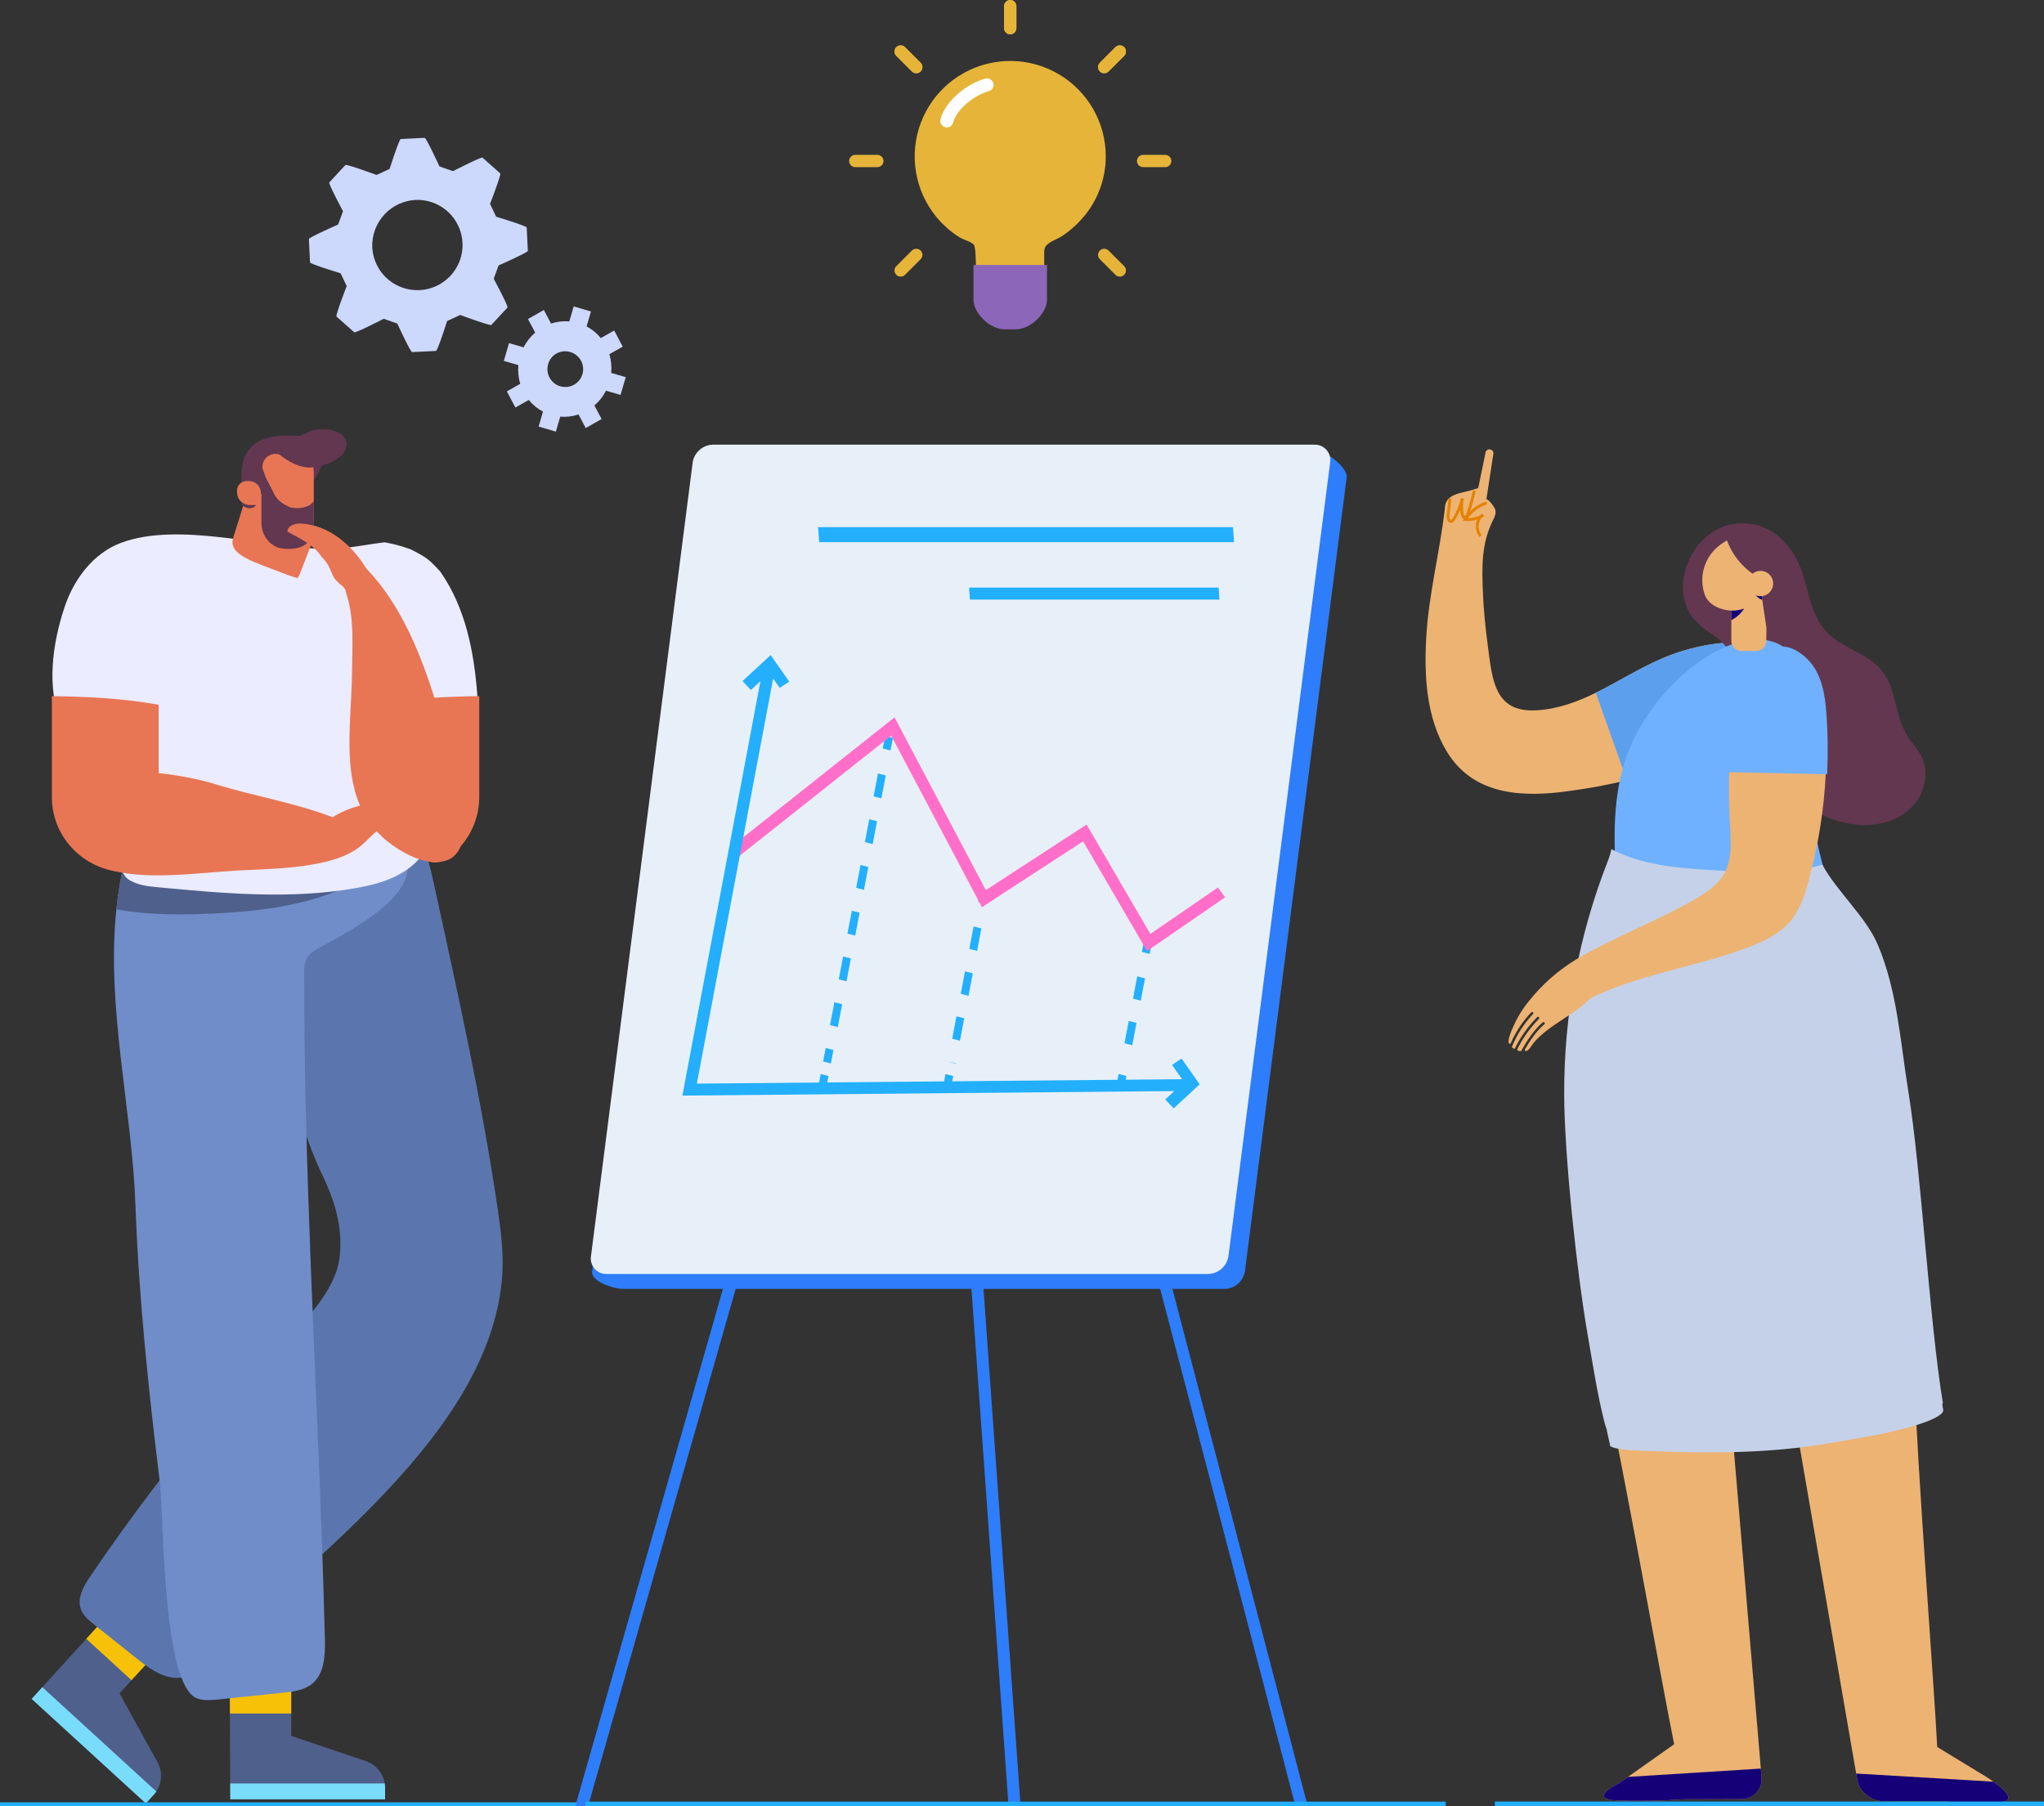
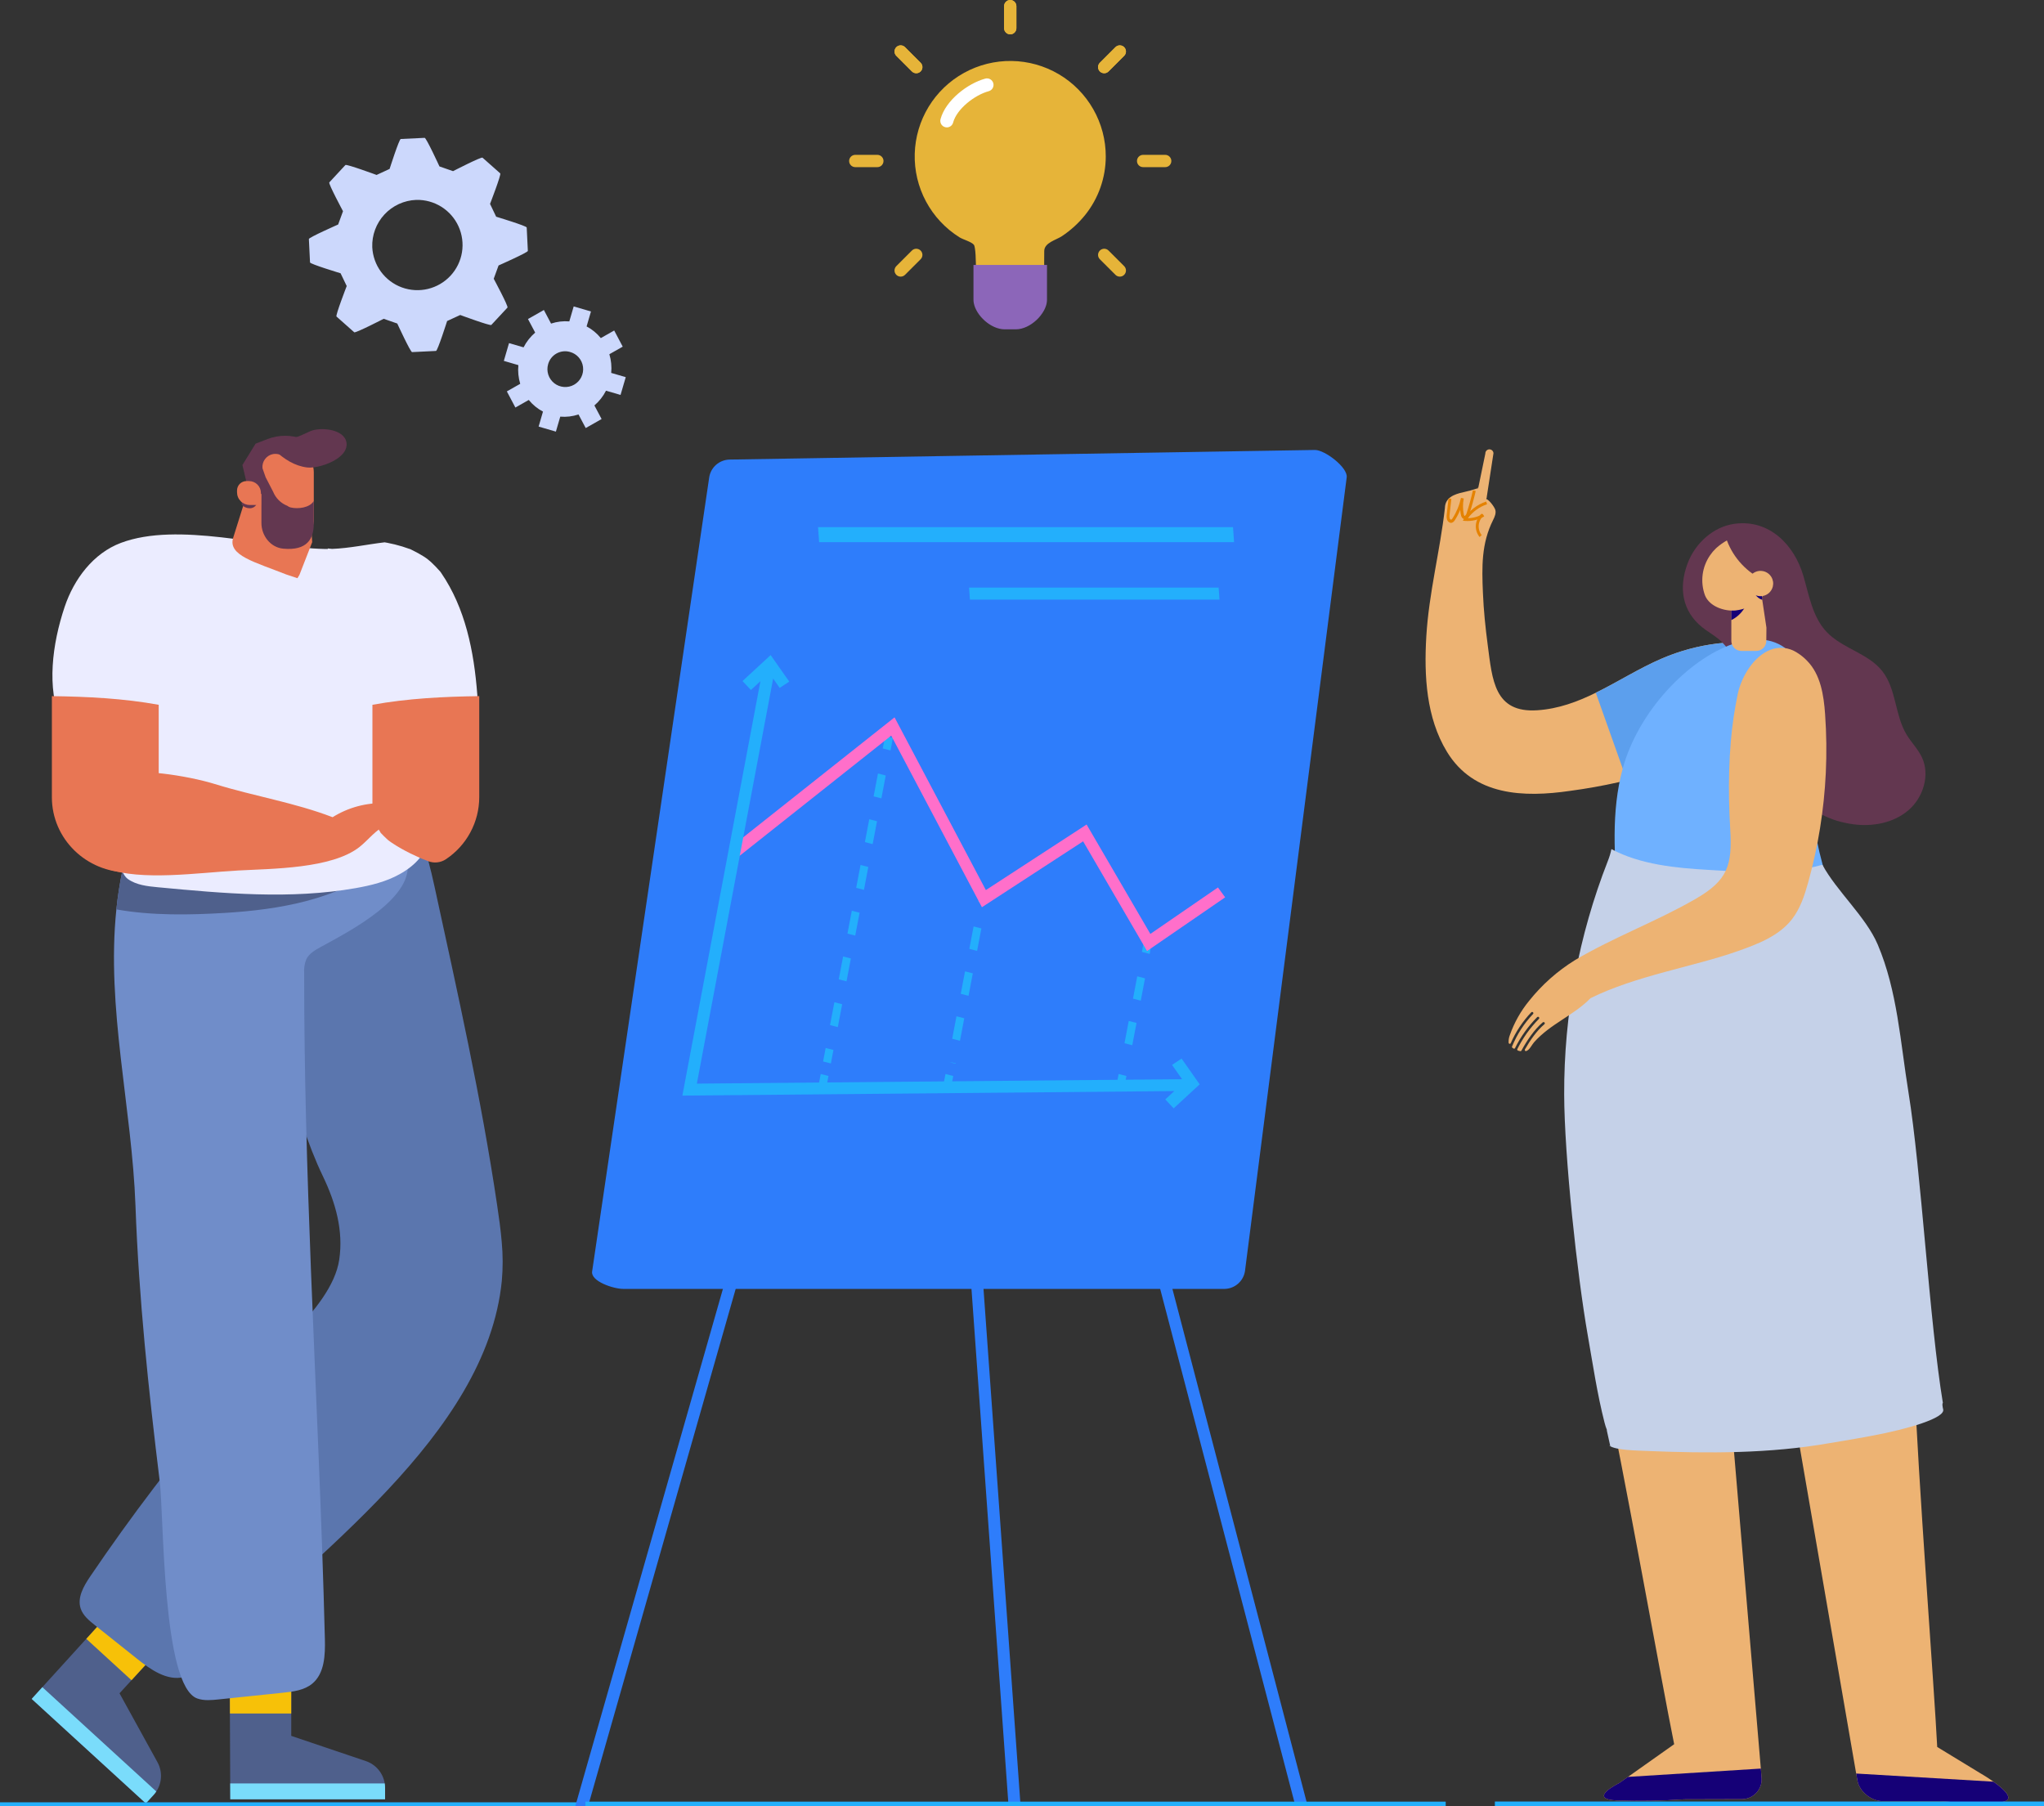
<svg xmlns="http://www.w3.org/2000/svg" width="215" height="190" viewBox="0 0 215 190" fill="none">
  <rect x="0" y="0" width="215" height="190" fill="#333333" stroke="none" />
  <g clip-path="url(#clip0_6101_2973)">
    <path d="M41.788 34.032C41.788 34.032 43.174 37.046 43.345 37.038L45.86 36.916C46.034 36.908 47.031 33.769 47.031 33.769L48.408 33.134C48.408 33.134 51.566 34.302 51.68 34.181L53.379 32.354C53.496 32.226 51.933 29.322 51.933 29.322L52.443 27.923C52.443 27.923 55.53 26.559 55.522 26.393L55.402 23.931C55.394 23.764 52.19 22.796 52.19 22.796L51.545 21.449C51.545 21.449 52.745 18.35 52.619 18.238L50.754 16.586C50.624 16.472 47.654 18.004 47.654 18.004L46.225 17.506C46.225 17.506 44.839 14.491 44.668 14.5L42.154 14.621C41.98 14.63 40.982 17.768 40.982 17.768L39.611 18.403C39.611 18.403 36.446 17.235 36.331 17.359L34.638 19.186C34.52 19.311 36.08 22.217 36.08 22.217L35.568 23.616C35.568 23.616 32.482 24.978 32.49 25.142L32.61 27.604C32.618 27.776 35.825 28.746 35.825 28.746L36.469 30.088C36.469 30.088 35.27 33.185 35.394 33.296L37.26 34.953C37.386 35.065 40.358 33.534 40.358 33.534L41.788 34.032ZM43.778 21.027C44.713 21.003 45.635 21.255 46.427 21.751C47.22 22.248 47.848 22.967 48.233 23.819C48.618 24.671 48.743 25.617 48.593 26.54C48.442 27.462 48.022 28.32 47.386 29.005C46.749 29.69 45.925 30.172 45.015 30.391C44.106 30.61 43.152 30.555 42.273 30.235C41.395 29.914 40.63 29.341 40.076 28.589C39.521 27.836 39.202 26.936 39.157 26.002C39.111 24.731 39.572 23.493 40.438 22.56C41.304 21.628 42.505 21.076 43.777 21.027H43.778Z" fill="#CCD8FC" />
    <path d="M54.72 40.374L53.313 41.172L54.212 42.869L55.619 42.071C56.029 42.577 56.538 42.994 57.114 43.297L56.655 44.872L58.472 45.402L58.932 43.827C59.581 43.882 60.234 43.803 60.852 43.597L61.609 45.026L63.28 44.078L62.523 42.649C63.028 42.216 63.442 41.689 63.744 41.097L65.273 41.543L65.82 39.673L64.29 39.227C64.354 38.565 64.288 37.898 64.096 37.261L65.502 36.464L64.604 34.766L63.197 35.564C62.787 35.058 62.278 34.641 61.702 34.338L62.162 32.764L60.344 32.233L59.884 33.808C59.235 33.754 58.582 33.832 57.964 34.038L57.208 32.609L55.536 33.558L56.293 34.986C55.788 35.419 55.374 35.946 55.072 36.538L53.542 36.092L52.996 37.962L54.526 38.409C54.462 39.07 54.528 39.737 54.72 40.374ZM59.934 37.016C60.296 37.11 60.622 37.31 60.87 37.59C61.117 37.87 61.276 38.218 61.324 38.589C61.373 38.959 61.31 39.336 61.143 39.671C60.977 40.005 60.714 40.283 60.388 40.467C60.063 40.652 59.69 40.735 59.317 40.706C58.944 40.678 58.588 40.539 58.294 40.307C58.001 40.075 57.784 39.761 57.67 39.405C57.556 39.048 57.551 38.666 57.656 38.307C57.787 37.834 58.1 37.432 58.527 37.19C58.955 36.948 59.461 36.885 59.934 37.016Z" fill="#CCD8FC" />
    <path d="M16.153 188.814L15.341 189.7L3.334 178.71L4.455 177.474L13.428 167.597L18.206 171.97L12.571 178.119L16.566 185.37C16.828 185.846 16.954 186.383 16.933 186.925C16.91 187.467 16.741 187.992 16.441 188.445C16.355 188.576 16.259 188.699 16.153 188.814Z" fill="#4F608C" />
    <path d="M18.903 171.209L13.832 176.743L9.078 172.392L14.125 166.836L18.903 171.209Z" fill="#F7C108" />
    <path d="M16.153 188.815L15.341 189.7L3.334 178.71L4.455 177.475L16.441 188.445C16.355 188.576 16.259 188.699 16.153 188.815Z" fill="#7ADCFB" />
    <path d="M52.775 130.645C52.667 129.351 52.484 128.059 52.293 126.775C50.617 115.473 48.127 104.409 45.705 93.256C44.025 85.519 41.708 80.231 33.092 78.697C32.102 78.52 30.955 78.344 29.734 78.216C29.479 78.188 29.224 78.165 28.963 78.143C27.74 78.033 26.512 77.992 25.284 78.019C20.251 78.15 20.469 80.55 18.471 84.254C18.659 85.132 18.865 86.007 19.094 86.875C20.788 93.297 22.903 96.51 25.908 101.911C29.542 108.44 30.658 116.864 33.971 123.742C35.307 126.517 36.136 129.463 35.682 132.509C34.877 137.918 26.88 143.453 23.427 147.508C18.451 153.353 13.799 159.467 9.493 165.821C8.805 166.837 8.095 168.059 8.491 169.22C8.737 169.942 9.363 170.458 9.959 170.934L14.416 174.487C15.843 175.625 17.555 176.835 19.333 176.416C20.438 176.157 21.296 175.314 22.093 174.506C32.676 163.773 51.164 151.035 52.784 134.736C52.906 133.375 52.903 132.005 52.775 130.645Z" fill="#5B76AE" />
    <path d="M40.505 188.067V189.267H24.223L24.215 187.6L24.156 174.259H30.635V182.598L38.482 185.249C38.996 185.423 39.453 185.734 39.803 186.148C40.153 186.563 40.383 187.065 40.468 187.601C40.493 187.755 40.505 187.911 40.505 188.067Z" fill="#4F608C" />
    <path d="M30.633 172.741V180.245H24.188L24.154 172.741H30.633Z" fill="#F7C108" />
    <path d="M40.505 188.067V189.267H24.223L24.215 187.6H40.468C40.493 187.754 40.505 187.91 40.505 188.067Z" fill="#7ADCFB" />
    <path d="M15.084 89.828C15.755 89.959 16.438 90.049 17.087 90.111C20.931 90.486 24.811 90.715 28.628 90.435C29.386 90.381 30.147 90.309 30.9 90.207C33.082 89.944 35.237 89.499 37.345 88.876C36.903 85.804 34.833 83.069 32.143 81.496C29.369 79.875 26.013 79.416 22.824 79.816C21.359 80.001 19.863 80.384 18.724 81.322C16.963 82.768 15.954 87.279 15.084 89.828Z" fill="#633750" />
    <path d="M60.664 189.586H-6.807V190H60.664V189.586Z" fill="#23AFFC" />
    <path d="M32.216 100.91C32.032 101.373 31.956 101.872 31.994 102.368C31.986 112.798 32.305 123.244 32.711 133.694C33.215 146.599 33.849 159.509 34.173 172.394C34.214 174.086 34.149 176.028 32.842 177.107C31.998 177.804 30.837 177.946 29.746 178.061C27.495 178.295 25.247 178.528 23 178.762C22.245 178.84 21.463 178.916 20.75 178.664C17.043 177.346 17.254 159.505 16.797 155.785C15.618 146.171 14.602 136.53 14.251 126.845C13.877 116.498 11.162 106.036 12.24 95.659C12.381 94.285 12.594 92.918 12.877 91.566C13.978 86.348 16.407 81.2 21.935 79.637C26.115 78.454 27.741 79.834 30.654 82.298C33.23 84.476 41.48 86.995 42.664 89.968C42.705 90.073 42.742 90.178 42.772 90.284C43.947 94.332 36.648 98.009 33.744 99.611C33.147 99.939 32.514 100.299 32.216 100.91Z" fill="#708DC9" />
    <path d="M42.772 90.285C42.396 90.424 42.017 90.56 41.648 90.716C41.459 90.593 41.236 90.534 41.011 90.549C40.785 90.564 40.572 90.651 40.401 90.799C35.795 94.645 29.283 95.697 23.576 96.034C20.021 96.243 16.011 96.334 12.24 95.66C12.382 94.286 12.595 92.919 12.878 91.567C13.979 86.349 16.408 81.201 21.936 79.638C26.115 78.455 27.741 79.835 30.655 82.299C33.23 84.477 41.481 86.996 42.665 89.969C42.705 90.074 42.742 90.179 42.772 90.285Z" fill="#4F608C" />
    <path d="M16.75 66.898C17.016 66.796 17.307 66.775 17.585 66.838C17.863 66.901 18.116 67.045 18.312 67.252C18.509 67.459 18.639 67.719 18.687 68C18.735 68.281 18.699 68.57 18.583 68.83C18.467 69.09 18.276 69.311 18.035 69.463C17.794 69.615 17.513 69.692 17.228 69.684C16.943 69.677 16.666 69.585 16.434 69.42C16.201 69.255 16.022 69.026 15.92 68.76C15.852 68.583 15.82 68.395 15.825 68.205C15.83 68.016 15.872 67.83 15.949 67.657C16.026 67.484 16.137 67.328 16.274 67.198C16.411 67.068 16.573 66.966 16.75 66.898Z" fill="#EE80BE" />
    <path d="M50.202 73.044C49.857 68.496 48.944 63.962 46.398 60.252C46.365 60.205 46.33 60.16 46.296 60.114C45.99 59.764 45.666 59.429 45.326 59.112C45.266 59.057 45.032 58.867 44.923 58.776C44.814 58.702 44.625 58.572 44.576 58.54C44.185 58.295 43.781 58.072 43.365 57.871C43.256 57.818 43.195 57.786 43.163 57.767C43.139 57.761 43.099 57.75 43.03 57.727C42.791 57.648 42.553 57.559 42.311 57.485C41.798 57.33 41.277 57.2 40.75 57.099C40.654 57.08 40.556 57.063 40.457 57.047C38.637 57.259 36.797 57.67 34.928 57.739C34.777 57.722 34.624 57.709 34.473 57.691L34.49 57.748C34.356 57.748 34.221 57.748 34.091 57.745C27.743 57.595 18.756 54.847 12.726 57.103C9.806 58.196 7.779 60.921 6.803 63.828C5.477 67.78 4.904 72.383 6.406 75.874C7.689 78.856 9.485 81.575 10.947 84.469C11.867 86.291 12.109 91.502 13.448 92.461C14.344 93.102 15.507 93.228 16.611 93.331C23.53 93.982 30.552 94.629 37.394 93.425C39.001 93.143 40.612 92.75 42.031 91.959C45.728 89.897 45.207 87.3 46.329 84.006C47.361 80.978 50.267 78.457 50.168 75.039C50.122 73.447 50.323 74.637 50.202 73.044Z" fill="#EBECFF" />
    <path d="M32.451 50.997L29.206 48.644C28.653 48.158 28.056 47.724 27.423 47.35L24.528 56.564C23.942 58.431 26.806 59.118 30.115 60.431L31.283 60.82L31.493 60.481L32.84 57.027L32.451 50.997Z" fill="#E87654" />
-     <path d="M29.738 52.603C32.068 51.876 34.33 49.896 33.941 47.165C33.916 46.851 33.8 46.551 33.606 46.303C33.261 45.918 32.689 45.879 32.178 45.867L30.57 45.83C28.325 45.778 26.035 46.243 25.501 48.827C25.38 49.5 25.36 50.188 25.442 50.867C25.49 51.384 25.412 51.914 25.704 52.37C26.107 53.001 26.919 53.203 27.657 53.251C28.141 53.28 28.627 53.265 29.108 53.206C29.156 53.062 29.238 52.932 29.348 52.826C29.457 52.721 29.591 52.645 29.738 52.603Z" fill="#633750" />
    <path d="M26.428 49.273V52.912C26.428 53.148 26.451 53.384 26.496 53.615C26.521 53.775 26.559 53.932 26.608 54.085C26.613 54.101 26.62 54.121 26.625 54.137H26.629C26.888 54.917 27.386 55.596 28.052 56.078C28.718 56.561 29.52 56.822 30.342 56.824H30.86C31.429 56.823 31.974 56.597 32.377 56.195C32.779 55.793 33.005 55.248 33.007 54.68V49.671C33.005 48.997 32.737 48.351 32.26 47.874C31.784 47.397 31.137 47.127 30.463 47.125H28.574C28.005 47.127 27.46 47.354 27.058 47.757C26.655 48.159 26.429 48.704 26.428 49.273Z" fill="#E87654" />
    <path d="M30.573 53.38C30.443 53.349 30.323 53.289 30.221 53.205C29.886 53.073 29.582 52.875 29.327 52.623C29.071 52.37 28.87 52.069 28.734 51.736L27.941 50.201L27.611 49.262C27.573 48.916 27.668 48.569 27.877 48.291C28.085 48.012 28.391 47.823 28.734 47.761C29.111 47.703 29.495 47.794 29.805 48.017L30.476 48.477C31.187 48.714 31.971 48.871 32.498 48.443C32.717 48.262 32.877 48.02 32.959 47.748C32.944 47.706 32.926 47.665 32.904 47.626C32.743 47.333 32.656 47.005 32.651 46.67C32.491 46.567 32.34 46.45 32.202 46.319L31.825 46.176C30.638 45.724 29.325 45.727 28.14 46.184L26.883 46.67L25.5 48.915L26.091 51.43L27.498 51.972V55.015C27.498 56.355 28.457 57.589 29.791 57.714C32.305 57.951 33.002 56.669 33.002 55.125V52.704C32.565 53.425 31.346 53.562 30.573 53.38Z" fill="#633750" />
    <path d="M27.087 52.069V52.659C27.088 52.765 27.067 52.87 27.027 52.968C26.987 53.065 26.928 53.154 26.853 53.229C26.779 53.304 26.69 53.364 26.592 53.405C26.494 53.445 26.39 53.466 26.284 53.466C26.125 53.467 25.968 53.435 25.822 53.374C25.675 53.312 25.543 53.222 25.432 53.109V51.145C25.584 51.02 25.776 50.952 25.974 50.952C26.121 50.952 26.266 50.981 26.401 51.037C26.537 51.093 26.66 51.175 26.763 51.279C26.867 51.383 26.949 51.506 27.004 51.641C27.06 51.777 27.088 51.922 27.087 52.069Z" fill="#633750" />
    <path d="M25.922 50.605H26.195C26.527 50.605 26.845 50.737 27.079 50.971C27.314 51.206 27.446 51.524 27.446 51.855V53.118H26.268C26.093 53.118 25.919 53.083 25.756 53.016C25.594 52.949 25.447 52.851 25.323 52.727C25.199 52.602 25.1 52.455 25.033 52.293C24.966 52.131 24.932 51.957 24.932 51.782V51.595C24.932 51.333 25.036 51.081 25.222 50.895C25.407 50.71 25.659 50.605 25.922 50.605Z" fill="#E87654" />
    <path d="M35.416 48.283C36.091 47.837 36.558 47.245 36.444 46.548C36.208 45.11 33.7 44.903 32.645 45.353C31.977 45.638 31.331 46.04 30.606 46.081C30.178 46.105 29.742 46 29.325 46.091C28.907 46.182 28.501 46.589 28.636 46.995C28.697 47.142 28.793 47.273 28.915 47.376C29.854 48.29 31.028 49.029 32.331 49.176C33.059 49.259 34.45 48.92 35.416 48.283Z" fill="#633750" />
    <path d="M40.491 84.485C38.549 84.417 36.632 84.931 34.985 85.962C30.957 84.418 26.796 83.77 22.602 82.474C19.676 81.569 14.204 80.753 12.234 81.483C11.617 81.711 11.122 82.278 10.652 82.777C9.001 84.524 7.937 86.957 8.51 88.84C8.885 90.073 9.913 90.929 11.139 91.359C14.949 92.698 20.749 91.806 25.073 91.567C28.582 91.372 34.898 91.395 37.811 89.096C38.783 88.329 39.537 87.243 40.685 86.777C41.264 86.541 42.024 86.371 42.161 85.761C42.336 84.975 41.293 84.518 40.491 84.485Z" fill="#E87654" />
    <path d="M46.768 75.456C46.796 75.51 46.816 75.568 46.842 75.622C46.83 75.606 46.819 75.589 46.809 75.571C46.795 75.532 46.78 75.494 46.768 75.456Z" fill="#E87654" />
-     <path d="M48.718 88.101C49.472 84.063 46.623 76.455 45.929 74.167C44.2 68.465 41.536 61.703 36.353 57.894C35.806 57.491 34.928 57.147 34.494 57.654C34.107 58.107 34.517 58.767 34.971 59.167C36.029 60.099 36.125 61.465 36.514 62.737C37.27 65.206 37.049 67.998 37.032 70.538C36.986 77.296 35.086 85.105 41.954 89.355C43.271 90.17 44.817 90.838 46.387 90.644C47.759 90.475 48.456 89.504 48.718 88.101Z" fill="#E87654" />
    <path d="M5.457 73.227V83.864C5.457 88.232 9.073 91.772 13.533 91.772H16.693V74.138C12.989 73.465 9.228 73.278 5.457 73.227Z" fill="#E87654" />
    <path d="M39.812 86.59C39.796 86.736 39.806 86.905 39.792 87.056C39.811 87.128 39.825 87.21 39.843 87.284L39.851 87.293C39.925 87.392 39.99 87.498 40.043 87.609C40.28 87.858 40.518 88.092 40.77 88.326C40.81 88.363 40.907 88.437 40.972 88.485C41.046 88.537 41.12 88.59 41.195 88.641C41.525 88.865 41.866 89.072 42.212 89.268C42.833 89.619 43.475 89.93 44.127 90.22C44.214 90.257 44.38 90.329 44.425 90.347C44.625 90.426 44.826 90.506 45.027 90.583L45.036 90.587C45.341 90.704 45.669 90.747 45.993 90.712C46.318 90.677 46.629 90.565 46.901 90.385C47.977 89.67 48.861 88.701 49.472 87.564C50.085 86.427 50.407 85.156 50.41 83.864V73.227C46.638 73.278 42.878 73.465 39.174 74.137V84.828C39.4 85.059 39.574 85.336 39.684 85.64C39.794 85.944 39.837 86.268 39.812 86.59Z" fill="#E87654" />
-     <path d="M39.103 61.452C39.049 60.68 38.651 59.961 38.203 59.295C36.78 57.176 34.506 55.244 31.705 55.073C30.8 55.018 30.24 55.434 30.223 55.918C31.388 56.563 32.693 57.174 33.511 58.149C33.629 58.291 33.74 58.44 33.842 58.594C34.127 58.863 34.367 59.174 34.555 59.518C34.771 59.92 34.899 60.356 35.122 60.755C35.13 60.769 35.14 60.782 35.148 60.796C35.376 61.101 35.648 61.369 35.957 61.592C36.065 61.665 36.153 61.765 36.213 61.881C36.578 62.119 36.98 62.298 37.401 62.411C37.728 62.498 38.584 62.712 38.902 62.534C39.249 62.34 39.128 61.795 39.103 61.452Z" fill="#E87654" />
    <path d="M187.295 69.073C186.96 68.792 186.592 68.553 186.2 68.36C184.548 67.532 182.519 67.463 180.647 67.691C178.64 67.938 176.678 68.467 174.82 69.264C172.422 70.289 170.192 71.729 167.855 72.87C165.928 73.82 163.928 74.564 161.711 74.712C157.161 75.019 156.97 71.506 156.484 67.822C156.244 66.006 156.058 64.181 155.982 62.35C155.866 59.614 155.817 57.169 157.052 54.702C157.22 54.363 157.391 53.98 157.281 53.621C157.185 53.314 156.646 52.587 156.333 52.486V52.474C156.375 52.403 156.395 52.322 156.391 52.24L157.092 47.675C157.087 47.562 157.037 47.455 156.954 47.379C156.87 47.302 156.759 47.262 156.646 47.267C156.533 47.272 156.426 47.322 156.349 47.405C156.273 47.489 156.232 47.6 156.237 47.713L155.493 51.313C155.154 51.31 155.707 51.359 155.377 51.38C154.903 51.535 154.423 51.667 153.936 51.773C152.91 51.997 152.032 52.358 151.983 53.407V53.445C151.47 57.977 150.299 62.368 150.027 66.953C149.78 71.112 150.027 75.503 152.189 79.065C155.018 83.728 160.275 83.902 165.155 83.192C168.573 82.735 171.943 81.98 175.229 80.936C177.248 80.281 179.206 79.455 181.083 78.465C181.371 78.312 181.701 78.147 182.06 77.967C182.971 77.518 184.063 76.988 185.115 76.383C188.22 74.584 190.938 72.117 187.295 69.073ZM156.279 52.474H156.273C156.27 52.467 156.268 52.459 156.267 52.45C156.27 52.459 156.274 52.467 156.279 52.474Z" fill="#EDB373" />
    <path d="M152.587 54.997C152.499 54.98 152.417 54.939 152.35 54.879C152.283 54.819 152.234 54.742 152.208 54.656C152.155 54.468 152.146 54.27 152.181 54.078L152.364 52.434L152.662 52.467L152.479 54.111C152.452 54.249 152.455 54.391 152.487 54.528C152.518 54.616 152.602 54.681 152.658 54.661C152.706 54.645 152.754 54.575 152.796 54.511C153.213 53.856 153.51 53.132 153.674 52.373L153.967 52.435C153.858 52.997 153.86 53.575 153.975 54.135C154.004 54.231 154.032 54.258 154.046 54.266C154.051 54.269 154.058 54.271 154.064 54.271C154.07 54.271 154.077 54.269 154.082 54.266C154.177 54.189 154.244 54.084 154.274 53.966C154.526 53.184 154.748 52.379 154.934 51.574L155.225 51.65C155.036 52.465 154.811 53.279 154.557 54.07C154.503 54.276 154.374 54.455 154.195 54.571C154.152 54.593 154.103 54.604 154.054 54.604C154.005 54.603 153.957 54.591 153.914 54.568C153.801 54.494 153.721 54.379 153.691 54.247C153.635 54.047 153.602 53.842 153.594 53.635C153.441 54.005 153.255 54.362 153.039 54.7C152.974 54.823 152.869 54.921 152.741 54.979C152.692 54.997 152.639 55.003 152.587 54.997Z" fill="#E58200" />
    <path d="M153.867 54.777L154.001 54.567C154.544 53.715 155.364 53.075 156.324 52.757L156.418 53.041C155.612 53.313 154.91 53.824 154.404 54.507C154.954 54.501 155.493 54.348 155.965 54.064L156.12 54.32C155.517 54.683 154.816 54.85 154.114 54.796L153.867 54.777Z" fill="#E58200" />
    <path d="M155.631 56.488C155.339 56.129 155.2 55.671 155.242 55.211C155.284 54.751 155.504 54.325 155.855 54.024L156.041 54.259C155.754 54.508 155.574 54.859 155.54 55.238C155.505 55.617 155.619 55.994 155.856 56.291L155.631 56.488Z" fill="#E58200" />
    <path d="M192.048 81.295L181.884 81.078L175.227 80.936L170.685 80.84L167.854 72.87C170.19 71.728 172.421 70.289 174.818 69.264C176.676 68.467 178.638 67.938 180.645 67.691C182.517 67.462 184.546 67.532 186.198 68.36C186.653 68.18 187.144 68.111 187.632 68.16C188.119 68.208 188.587 68.372 188.998 68.638C189.396 68.881 189.76 69.175 190.082 69.513C191.496 70.955 191.829 73.116 191.971 75.129C192.118 77.181 192.144 79.24 192.048 81.295Z" fill="#5C9FED" />
    <path d="M183.247 189.256L177.163 189.274C174.807 189.434 172.444 189.476 170.083 189.399C166.862 189.246 170.314 187.564 170.314 187.564L171.236 186.915L176.099 183.475C174.797 177.101 170.832 154.72 168.511 143.996C168.404 143.503 168.346 143.001 168.338 142.496C168.247 138.492 171.21 134.76 175.071 133.136C176.514 132.518 178.077 132.23 179.646 132.294L180.669 132.342L185.215 186.039L185.298 187.064C185.313 187.344 185.272 187.624 185.176 187.887C185.08 188.151 184.932 188.392 184.74 188.597C184.549 188.802 184.317 188.966 184.061 189.079C183.804 189.192 183.527 189.252 183.247 189.256Z" fill="#EDB373" />
    <path d="M183.247 189.255L177.164 189.272C174.807 189.433 172.444 189.475 170.083 189.398C166.862 189.245 170.314 187.563 170.314 187.563L171.236 186.913L185.216 186.038L185.299 187.063C185.314 187.343 185.273 187.623 185.177 187.887C185.081 188.15 184.932 188.391 184.741 188.596C184.549 188.801 184.318 188.965 184.061 189.078C183.804 189.191 183.527 189.251 183.247 189.255Z" fill="#150077" />
    <path d="M210.183 189.596C208.18 189.685 206.174 189.645 204.176 189.477L198.013 189.465C196.826 189.462 195.574 188.439 195.377 187.308L195.246 186.559L195.198 186.297L186.062 133.43L187.086 133.382C188.739 133.331 190.386 133.611 191.93 134.205C196.253 135.802 200.207 139.474 201.141 143.416C201.26 143.901 201.33 144.396 201.349 144.894C201.745 155.452 203.456 177.49 203.768 183.766L208.279 186.514C208.279 186.514 208.969 186.906 209.683 187.415C210.915 188.291 212.224 189.502 210.183 189.596Z" fill="#EDB373" />
    <path d="M210.183 189.597C208.18 189.686 206.173 189.645 204.176 189.477L198.013 189.465C196.826 189.462 195.573 188.439 195.377 187.309L195.246 186.56L209.681 187.416C210.915 188.292 212.224 189.502 210.183 189.597Z" fill="#150077" />
    <path d="M180.767 67.219C180.228 66.775 179.604 66.43 179.055 65.989C176.928 64.279 176.565 61.83 177.497 59.303C178.284 57.167 180.198 55.401 182.456 55.097C186.086 54.608 188.726 57.29 189.684 60.558C190.291 62.628 190.652 64.905 192.135 66.473C193.785 68.218 196.504 68.708 197.989 70.594C199.467 72.472 199.306 75.195 200.529 77.247C201.029 78.086 201.747 78.788 202.162 79.671C203.036 81.534 202.296 83.898 200.731 85.237C199.166 86.575 196.958 86.982 194.918 86.702C185.017 85.344 186.673 73.331 181.152 67.573C181.03 67.448 180.902 67.329 180.767 67.219Z" fill="#633750" />
    <path d="M190.244 77.675C189.648 84.995 192.3 95.418 194.963 98.267C187.679 98.64 177.477 95.424 170.201 94.899C169.818 90.199 169.446 85.377 170.686 80.841C174 68.723 191.755 59.082 190.244 77.675Z" fill="#6FB1FF" />
    <path d="M182.111 62.211V67.415C182.111 67.696 182.223 67.965 182.421 68.163C182.619 68.361 182.889 68.472 183.169 68.472H184.732C185.011 68.472 185.279 68.363 185.477 68.167C185.675 67.971 185.788 67.704 185.79 67.426L185.804 66.027L185.372 63.151L185.366 63.097L185.223 61.574L185.216 61.496L184.096 61.754H184.093L183.961 61.784L182.111 62.211Z" fill="#EDB373" />
    <path d="M182.109 62.891V65.228C182.634 64.971 183.081 64.579 183.405 64.094C183.73 63.609 183.921 63.046 183.959 62.464L182.109 62.891Z" fill="#150077" />
    <path d="M185.582 61.088L185.583 61.064C183.765 60.233 182.35 58.718 181.645 56.849C181.27 57.06 180.917 57.309 180.592 57.593C180.556 57.627 180.52 57.657 180.484 57.691C180.26 57.904 180.059 58.141 179.885 58.397C179.46 59.005 179.189 59.708 179.094 60.443C179 61.179 179.084 61.927 179.34 62.623C179.816 63.814 181.402 64.326 182.57 64.214C183.453 64.103 184.295 63.771 185.016 63.249C185.074 63.163 185.129 63.074 185.189 62.99C185.259 62.893 185.331 62.795 185.405 62.698C185.513 62.205 185.517 61.452 185.714 61.228C185.678 61.174 185.633 61.127 185.582 61.088Z" fill="#EDB373" />
    <path d="M184.433 61.754C184.418 62.05 184.501 62.342 184.67 62.585C184.839 62.828 185.084 63.008 185.367 63.096L185.225 61.573L184.437 61.753L184.433 61.754Z" fill="#150077" />
    <path d="M186.476 61.698C186.413 61.954 186.276 62.185 186.082 62.364C185.887 62.542 185.645 62.658 185.384 62.698C185.124 62.739 184.857 62.701 184.618 62.59C184.379 62.478 184.178 62.299 184.041 62.074C183.905 61.848 183.838 61.588 183.849 61.324C183.86 61.061 183.95 60.807 184.105 60.595C184.261 60.382 184.477 60.221 184.724 60.13C184.972 60.04 185.241 60.025 185.497 60.088C185.667 60.129 185.827 60.204 185.968 60.307C186.11 60.411 186.229 60.541 186.32 60.69C186.411 60.84 186.471 61.006 186.498 61.178C186.525 61.351 186.517 61.528 186.476 61.698Z" fill="#EDB373" />
    <path d="M185.498 79.91L185.463 79.551C185.532 79.635 185.605 79.716 185.68 79.794C185.619 79.832 185.559 79.873 185.498 79.91Z" fill="#E87654" />
    <path d="M204.396 148.26C204.317 147.928 204.277 147.654 204.363 147.571C202.943 139.001 202.088 123.186 200.744 114.9C199.884 109.605 199.585 104.242 197.507 99.351C196.272 96.445 193.181 93.735 191.691 90.964C187.589 92.124 183.778 91.739 179.624 91.499C176.347 91.31 172.539 90.955 169.498 89.318C169.411 89.744 169.285 90.16 169.124 90.563C166.059 98.388 164.5 106.722 164.53 115.125C164.543 121.582 165.892 134.092 167.006 140.439C167.541 143.49 168.008 146.66 168.777 149.653C168.844 149.92 168.929 150.182 169.031 150.437H169.007C169.125 150.977 169.243 151.515 169.363 152.053C169.673 152.037 169.038 152.13 169.348 152.115C170.08 152.547 172.01 152.577 173.327 152.63C179.702 152.888 186.149 152.915 192.457 151.801C192.779 151.745 194.578 151.461 196.759 151.056C200.765 150.312 204.61 149.16 204.396 148.26Z" fill="#C5D1E8" />
    <path d="M192.049 81.295C191.863 85.199 191.24 89.071 190.191 92.837C189.805 94.215 189.348 95.608 188.461 96.732C187.078 98.478 184.87 99.315 182.766 100.057C178.123 101.696 172.098 102.621 167.295 105.001C165.539 106.817 163.093 107.68 161.363 109.635C161.116 109.913 160.91 110.426 160.539 110.561C160.517 110.568 160.492 110.568 160.469 110.561C160.446 110.554 160.426 110.54 160.411 110.522C160.396 110.503 160.387 110.48 160.385 110.456C160.383 110.432 160.389 110.409 160.4 110.388C160.939 109.441 161.644 108.418 162.449 107.738C162.475 107.715 162.49 107.684 162.492 107.65C162.494 107.617 162.483 107.584 162.461 107.558C162.438 107.533 162.407 107.517 162.373 107.514C162.339 107.51 162.305 107.52 162.278 107.541C161.371 108.305 160.598 109.484 160.029 110.521C160.018 110.542 159.999 110.559 159.978 110.568C159.956 110.578 159.931 110.581 159.908 110.576C159.828 110.56 159.75 110.54 159.673 110.515C159.657 110.51 159.643 110.501 159.631 110.49C159.618 110.479 159.609 110.465 159.602 110.45C159.595 110.434 159.592 110.418 159.591 110.401C159.591 110.385 159.594 110.368 159.601 110.353C160.185 109.178 160.953 108.105 161.876 107.173C161.888 107.161 161.897 107.146 161.903 107.13C161.909 107.114 161.912 107.097 161.911 107.08C161.91 107.063 161.906 107.046 161.898 107.031C161.891 107.015 161.88 107.002 161.867 106.991C161.843 106.967 161.811 106.954 161.777 106.955C161.743 106.955 161.711 106.969 161.688 106.993C160.745 107.947 159.96 109.045 159.363 110.246C159.356 110.261 159.346 110.274 159.333 110.285C159.321 110.295 159.306 110.303 159.29 110.307C159.274 110.312 159.257 110.313 159.241 110.31C159.225 110.307 159.209 110.301 159.195 110.292C159.158 110.269 159.123 110.244 159.088 110.217C159.066 110.202 159.051 110.18 159.043 110.155C159.036 110.129 159.037 110.102 159.048 110.078C159.564 108.813 160.312 107.656 161.254 106.666C161.277 106.641 161.29 106.608 161.289 106.574C161.289 106.54 161.275 106.508 161.251 106.484C161.226 106.46 161.192 106.448 161.158 106.448C161.123 106.449 161.09 106.462 161.066 106.487C160.163 107.435 159.434 108.534 158.909 109.733C158.9 109.755 158.884 109.773 158.864 109.785C158.843 109.798 158.82 109.804 158.796 109.802C158.773 109.801 158.75 109.793 158.732 109.778C158.713 109.764 158.699 109.744 158.692 109.722C158.688 109.715 158.686 109.709 158.686 109.701C158.667 109.423 158.71 109.144 158.814 108.885C159.273 107.577 159.956 106.36 160.834 105.287C162.184 103.591 163.818 102.139 165.662 100.998C169.743 98.578 174.247 96.929 178.356 94.554C181.741 92.599 182.222 91.023 181.996 87.212C181.876 85.202 181.825 83.14 181.886 81.077C181.915 80.041 181.97 79.001 182.06 77.967C182.202 76.303 182.444 74.649 182.784 73.014C183.184 71.117 184.497 69.026 186.201 68.36C186.657 68.18 187.148 68.111 187.635 68.16C188.122 68.208 188.591 68.372 189.001 68.638C189.399 68.881 189.764 69.175 190.085 69.513C191.5 70.955 191.833 73.115 191.975 75.128C192.121 77.181 192.146 79.24 192.049 81.295Z" fill="#EDB373" />
-     <path d="M192.118 75.118C191.978 73.126 191.639 70.89 190.188 69.411C189.858 69.064 189.483 68.762 189.074 68.512C188.643 68.237 188.154 68.067 187.645 68.017C187.136 67.966 186.622 68.037 186.146 68.224C184.272 68.956 183.015 71.205 182.64 72.984C182.298 74.624 182.056 76.284 181.913 77.954C181.827 78.94 181.769 79.989 181.738 81.073L181.734 81.22L192.187 81.443L192.194 81.301C192.29 79.24 192.265 77.176 192.118 75.118Z" fill="#6FB1FF" />
    <path d="M218.972 189.504H157.24V189.999H218.972V189.504Z" fill="#23AFFC" />
    <path d="M81.898 119.761L100.966 118.565L106.087 190H107.353L102.135 117.219L80.9 118.551L60.51 190H61.853L81.898 119.761Z" fill="#2E7DFB" />
    <path d="M121.64 129.152L120.414 129.388L136.267 190H137.555L121.64 129.152Z" fill="#2E7DFB" />
    <path d="M128.816 135.58H65.558C64.515 135.58 62.15 134.787 62.281 133.763L74.6 50.205C74.681 49.693 74.939 49.227 75.33 48.886C75.72 48.546 76.218 48.353 76.736 48.342L138.321 47.332C139.365 47.332 141.784 49.181 141.654 50.205L130.953 133.716C130.872 134.228 130.614 134.695 130.223 135.035C129.833 135.376 129.335 135.569 128.816 135.58Z" fill="#2E7DFB" />
-     <path d="M127.077 134.012H63.819C63.581 134.02 63.345 133.975 63.126 133.881C62.907 133.787 62.712 133.647 62.553 133.469C62.395 133.291 62.278 133.081 62.21 132.853C62.142 132.625 62.125 132.384 62.161 132.149L72.861 48.637C72.942 48.125 73.2 47.659 73.591 47.318C73.981 46.978 74.479 46.785 74.997 46.774H138.255C138.493 46.766 138.73 46.811 138.949 46.905C139.167 46.999 139.363 47.139 139.521 47.317C139.68 47.495 139.797 47.705 139.865 47.933C139.933 48.161 139.949 48.402 139.914 48.637L129.214 132.149C129.133 132.661 128.874 133.128 128.484 133.468C128.093 133.808 127.595 134.001 127.077 134.012Z" fill="#E7F0F8" />
    <path d="M128.274 63.075H102.022L101.932 61.81H128.183L128.274 63.075Z" fill="#23AFFC" />
    <path d="M129.807 57.027H86.16L86.047 55.453H129.695L129.807 57.027Z" fill="#23AFFC" />
    <path d="M103.718 95.074L102.9 94.864L103.151 93.546L103.969 93.756L103.718 95.074Z" fill="#23AFFC" />
    <path d="M100.515 111.892L99.697 111.681L100.525 111.841L100.515 111.892ZM100.976 109.477L100.158 109.267L100.608 106.904L101.426 107.114L100.976 109.477ZM101.876 104.751L101.058 104.54L101.508 102.177L102.326 102.388L101.876 104.751ZM102.777 100.025L101.959 99.814L102.409 97.451L103.227 97.662L102.777 100.025Z" fill="#23AFFC" />
    <path d="M100.017 114.502L99.199 114.292L99.451 112.974L100.268 113.184L100.017 114.502Z" fill="#23AFFC" />
    <path d="M93.671 78.939L92.853 78.729L93.104 77.411L93.922 77.621L93.671 78.939Z" fill="#23AFFC" />
    <path d="M87.396 111.868L86.578 111.657L86.849 110.236L87.667 110.446L87.396 111.868ZM88.125 108.041L87.307 107.83L87.766 105.424L88.584 105.635L88.125 108.041ZM89.042 103.229L88.224 103.018L88.683 100.612L89.5 100.822L89.042 103.229ZM89.959 98.416L89.141 98.206L89.6 95.8L90.418 96.01L89.959 98.416ZM90.876 93.604L90.058 93.393L90.517 90.987L91.335 91.198L90.876 93.604ZM91.793 88.792L90.975 88.582L91.434 86.175L92.251 86.386L91.793 88.792ZM92.71 83.98L91.892 83.769L92.351 81.363L93.168 81.574L92.71 83.98Z" fill="#23AFFC" />
    <path d="M86.896 114.502L86.078 114.292L86.329 112.974L87.147 113.184L86.896 114.502Z" fill="#23AFFC" />
    <path d="M120.929 100.342L120.111 100.131L120.362 98.814L121.18 99.024L120.929 100.342Z" fill="#23AFFC" />
    <path d="M119.099 109.949L118.281 109.738L118.728 107.392L119.546 107.603L119.099 109.949ZM119.993 105.257L119.175 105.046L119.623 102.7L120.44 102.911L119.993 105.257Z" fill="#23AFFC" />
    <path d="M118.232 114.502L117.414 114.292L117.665 112.974L118.483 113.184L118.232 114.502Z" fill="#23AFFC" />
    <path d="M120.653 100.039L113.929 88.5L103.284 95.431L93.742 77.38L77.717 90.088L76.898 89.093L94.094 75.458L103.699 93.628L114.295 86.73L121.001 98.24L128.112 93.351L128.869 94.391L120.653 100.039Z" fill="#FF6FCA" />
    <path d="M124.287 111.354L123.282 112.017L124.337 113.519L73.3 113.987L81.324 71.38L82.012 72.36L83.017 71.698L81.061 68.908L78.103 71.64L78.985 72.58L79.986 71.655L71.777 115.246L123.522 114.77L122.572 115.648L123.454 116.588L126.188 114.062L124.287 111.354Z" fill="#23AFFC" />
    <path d="M152.067 189.516H61.578V190H152.067V189.516Z" fill="#23AFFC" />
    <path d="M116.311 16.463C116.313 14.716 115.858 12.998 114.992 11.48C114.125 9.962 112.878 8.696 111.372 7.807C109.866 6.919 108.155 6.438 106.406 6.413C104.658 6.388 102.933 6.819 101.403 7.664C99.872 8.509 98.589 9.739 97.679 11.231C96.77 12.724 96.266 14.428 96.217 16.174C96.168 17.921 96.576 19.651 97.401 21.191C98.226 22.732 99.439 24.031 100.92 24.96C101.299 25.199 102.158 25.421 102.43 25.74C102.814 26.19 102.59 31.505 102.642 31.505H109.883C109.883 29.806 109.807 28.09 109.84 26.396C109.856 25.519 111.09 25.25 111.704 24.839C112.624 24.228 113.445 23.48 114.139 22.62C115.541 20.874 116.307 18.702 116.311 16.463Z" fill="#E6B439" />
    <path d="M106.263 0C106.091 0 105.926 0.068 105.805 0.19C105.683 0.311 105.615 0.475 105.615 0.647V2.966C105.615 3.138 105.683 3.302 105.805 3.423C105.926 3.545 106.091 3.613 106.263 3.613C106.434 3.613 106.599 3.545 106.72 3.423C106.842 3.302 106.91 3.138 106.91 2.966V0.647C106.91 0.475 106.842 0.311 106.72 0.19C106.599 0.068 106.434 0 106.263 0Z" fill="#E6B439" />
    <path d="M95.195 4.96C95.135 4.9 95.064 4.852 94.985 4.82C94.907 4.787 94.822 4.771 94.737 4.771C94.652 4.771 94.568 4.787 94.49 4.82C94.411 4.852 94.34 4.9 94.279 4.96C94.219 5.02 94.172 5.092 94.139 5.17C94.107 5.249 94.09 5.333 94.09 5.418C94.09 5.503 94.107 5.587 94.139 5.665C94.172 5.744 94.219 5.815 94.28 5.875L95.921 7.515C96.042 7.636 96.207 7.704 96.378 7.704C96.55 7.704 96.715 7.636 96.836 7.515C96.896 7.455 96.944 7.384 96.977 7.305C97.009 7.227 97.026 7.143 97.026 7.057C97.026 6.972 97.009 6.888 96.977 6.81C96.944 6.731 96.896 6.66 96.836 6.6L95.195 4.96Z" fill="#E6B439" />
    <path d="M122.562 16.288H120.241C120.069 16.288 119.905 16.356 119.783 16.478C119.662 16.599 119.594 16.764 119.594 16.935C119.594 17.107 119.662 17.271 119.783 17.393C119.905 17.514 120.069 17.582 120.241 17.582H122.562C122.733 17.582 122.898 17.514 123.019 17.393C123.141 17.271 123.209 17.107 123.209 16.935C123.209 16.764 123.141 16.599 123.019 16.478C122.898 16.356 122.733 16.288 122.562 16.288Z" fill="#E6B439" />
    <path d="M92.284 16.288H89.964C89.792 16.288 89.627 16.356 89.506 16.478C89.385 16.599 89.316 16.764 89.316 16.935C89.316 17.107 89.385 17.271 89.506 17.393C89.627 17.514 89.792 17.582 89.964 17.582H92.284C92.456 17.582 92.621 17.514 92.742 17.393C92.864 17.271 92.932 17.107 92.932 16.935C92.932 16.764 92.864 16.599 92.742 16.478C92.621 16.356 92.456 16.288 92.284 16.288Z" fill="#E6B439" />
    <path d="M117.329 4.96L115.688 6.6C115.566 6.722 115.498 6.886 115.498 7.058C115.498 7.229 115.566 7.394 115.688 7.515C115.809 7.636 115.974 7.704 116.146 7.704C116.317 7.704 116.482 7.636 116.603 7.515L118.244 5.875C118.304 5.815 118.352 5.744 118.385 5.665C118.417 5.587 118.434 5.503 118.434 5.418C118.434 5.333 118.417 5.249 118.385 5.17C118.352 5.092 118.305 5.02 118.244 4.96C118.184 4.9 118.113 4.852 118.034 4.82C117.956 4.787 117.872 4.771 117.786 4.771C117.701 4.771 117.617 4.787 117.539 4.82C117.46 4.852 117.389 4.9 117.329 4.96L117.329 4.96Z" fill="#E6B439" />
    <path d="M105.615 0.647V2.966C105.615 3.138 105.683 3.302 105.805 3.423C105.926 3.545 106.091 3.613 106.263 3.613C106.434 3.613 106.599 3.545 106.72 3.423C106.842 3.302 106.91 3.138 106.91 2.966V0.647C106.91 0.475 106.842 0.311 106.72 0.189C106.599 0.068 106.434 0 106.263 0C106.091 0 105.926 0.068 105.805 0.189C105.683 0.311 105.615 0.475 105.615 0.647Z" fill="#E6B439" />
    <path d="M94.28 5.875L95.92 7.515C95.981 7.575 96.052 7.623 96.13 7.655C96.209 7.688 96.293 7.705 96.378 7.705C96.463 7.705 96.548 7.688 96.626 7.655C96.705 7.623 96.776 7.575 96.836 7.515C96.897 7.455 96.944 7.384 96.977 7.305C97.009 7.227 97.026 7.143 97.026 7.058C97.026 6.973 97.009 6.888 96.977 6.81C96.944 6.731 96.897 6.66 96.836 6.6L95.195 4.96C95.074 4.839 94.909 4.771 94.738 4.771C94.566 4.771 94.401 4.839 94.28 4.96C94.158 5.081 94.09 5.246 94.09 5.418C94.09 5.589 94.158 5.754 94.28 5.875Z" fill="#E6B439" />
    <path d="M115.69 27.271L117.33 28.91C117.452 29.032 117.617 29.1 117.788 29.1C117.96 29.1 118.125 29.032 118.246 28.91C118.368 28.789 118.436 28.625 118.436 28.453C118.436 28.281 118.368 28.116 118.246 27.995L116.605 26.356C116.545 26.296 116.474 26.248 116.395 26.215C116.317 26.183 116.233 26.166 116.148 26.166C116.063 26.166 115.978 26.183 115.9 26.215C115.821 26.248 115.75 26.296 115.69 26.356C115.63 26.416 115.582 26.487 115.549 26.566C115.517 26.644 115.5 26.728 115.5 26.813C115.5 26.898 115.517 26.982 115.549 27.061C115.582 27.139 115.63 27.211 115.69 27.271Z" fill="#E6B439" />
    <path d="M95.195 28.91L96.836 27.27C96.958 27.149 97.026 26.984 97.026 26.812C97.026 26.641 96.958 26.476 96.836 26.355C96.715 26.233 96.55 26.165 96.378 26.165C96.207 26.165 96.042 26.233 95.92 26.355L94.279 27.994C94.219 28.055 94.172 28.126 94.139 28.204C94.107 28.283 94.09 28.367 94.09 28.452C94.09 28.537 94.107 28.621 94.139 28.7C94.172 28.778 94.219 28.85 94.28 28.91C94.34 28.97 94.411 29.017 94.49 29.05C94.568 29.082 94.653 29.099 94.738 29.099C94.823 29.099 94.907 29.082 94.985 29.05C95.064 29.017 95.135 28.97 95.195 28.91Z" fill="#E6B439" />
    <path d="M116.605 7.515L118.246 5.875C118.368 5.754 118.436 5.589 118.436 5.418C118.436 5.246 118.368 5.081 118.246 4.96C118.125 4.839 117.96 4.771 117.788 4.771C117.617 4.771 117.452 4.839 117.33 4.96L115.69 6.6C115.568 6.721 115.5 6.886 115.5 7.057C115.5 7.229 115.568 7.394 115.69 7.515C115.811 7.636 115.976 7.705 116.148 7.705C116.319 7.705 116.484 7.636 116.605 7.515Z" fill="#E6B439" />
    <path d="M110.129 27.87V31.536C110.126 31.758 110.088 31.978 110.016 32.188C109.963 32.348 109.895 32.503 109.815 32.652C109.61 33.025 109.347 33.364 109.035 33.654C108.418 34.233 107.62 34.643 106.846 34.643H105.68C104.218 34.643 102.661 33.18 102.427 31.867C102.407 31.758 102.397 31.647 102.396 31.536V27.87H110.129Z" fill="#8C66B9" />
    <path d="M99.593 13.401C99.487 13.401 99.384 13.377 99.289 13.33C99.195 13.284 99.112 13.216 99.048 13.133C98.984 13.049 98.94 12.952 98.92 12.849C98.899 12.746 98.902 12.64 98.929 12.538C99.464 10.544 101.791 8.77 103.639 8.269C103.726 8.245 103.817 8.239 103.906 8.251C103.996 8.262 104.082 8.291 104.16 8.336C104.238 8.381 104.307 8.44 104.362 8.512C104.417 8.583 104.458 8.664 104.481 8.751C104.505 8.838 104.511 8.929 104.5 9.018C104.488 9.108 104.459 9.194 104.414 9.272C104.37 9.35 104.31 9.419 104.239 9.474C104.167 9.529 104.086 9.569 103.999 9.593C102.541 9.987 100.645 11.44 100.255 12.893C100.216 13.039 100.13 13.168 100.01 13.259C99.89 13.351 99.744 13.401 99.593 13.401Z" fill="white" />
  </g>
  <defs>
    <clipPath id="clip0_6101_2973">
      <rect width="215" height="190" fill="white" />
    </clipPath>
  </defs>
</svg>